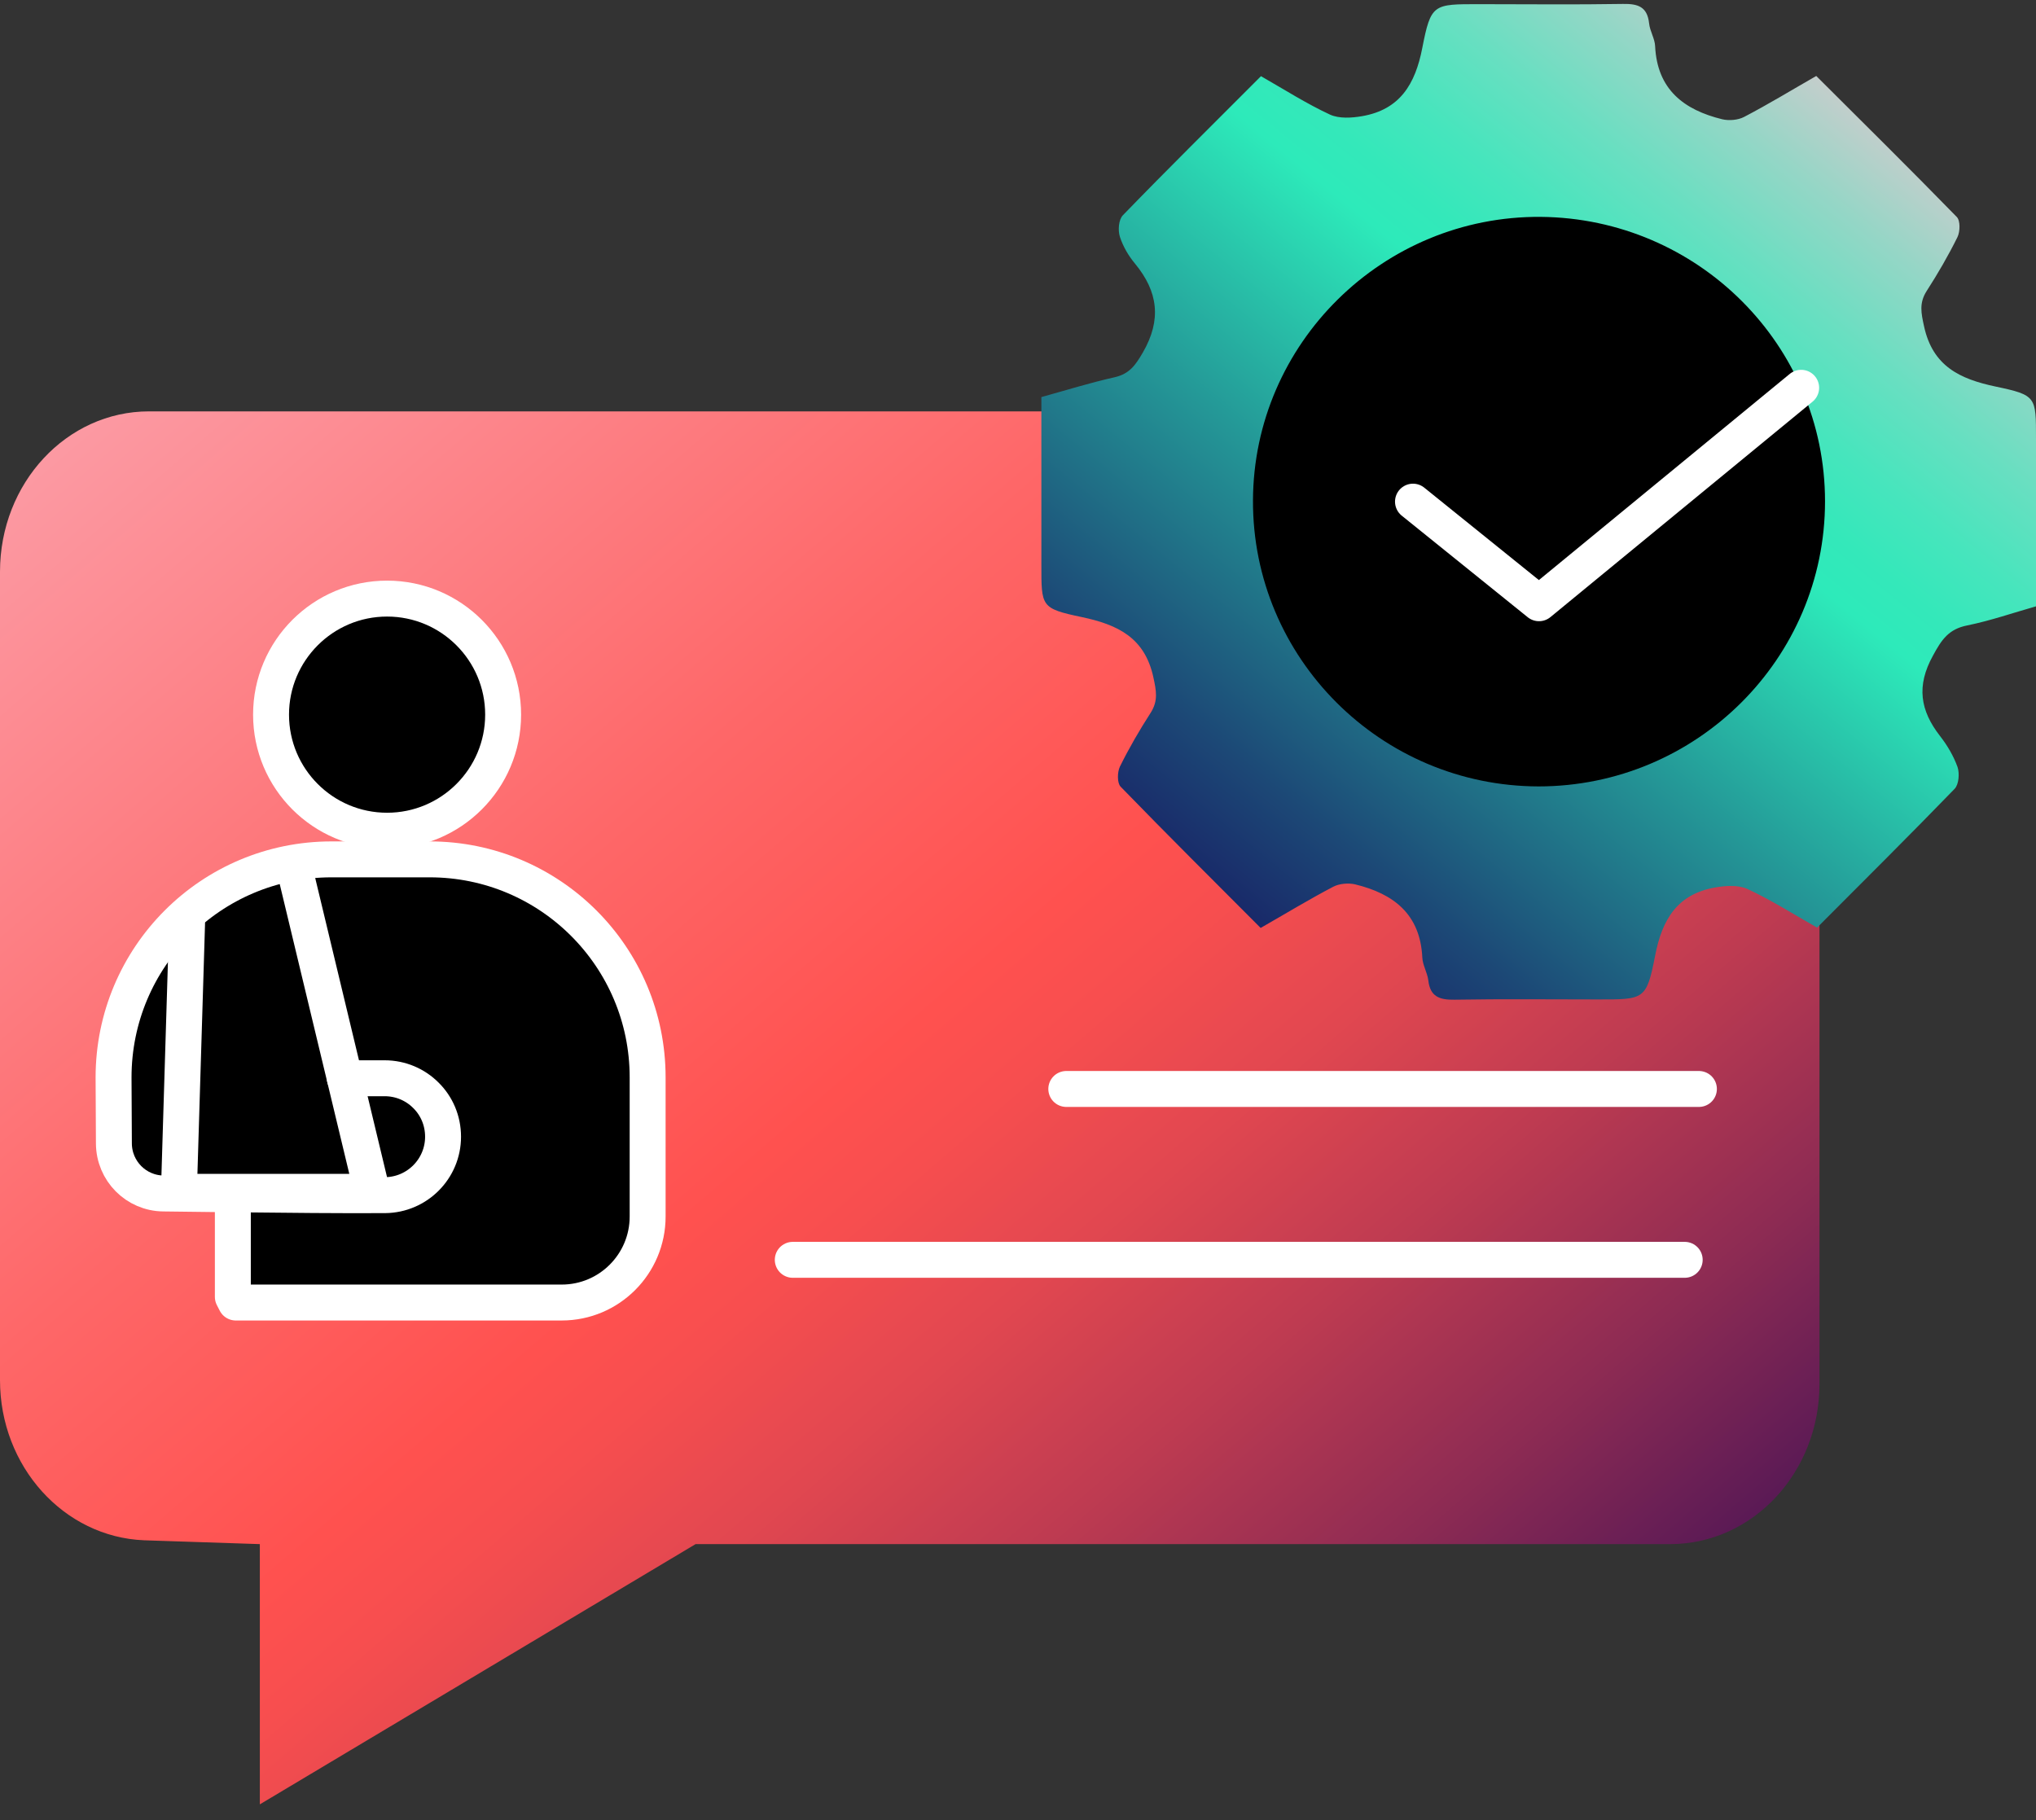
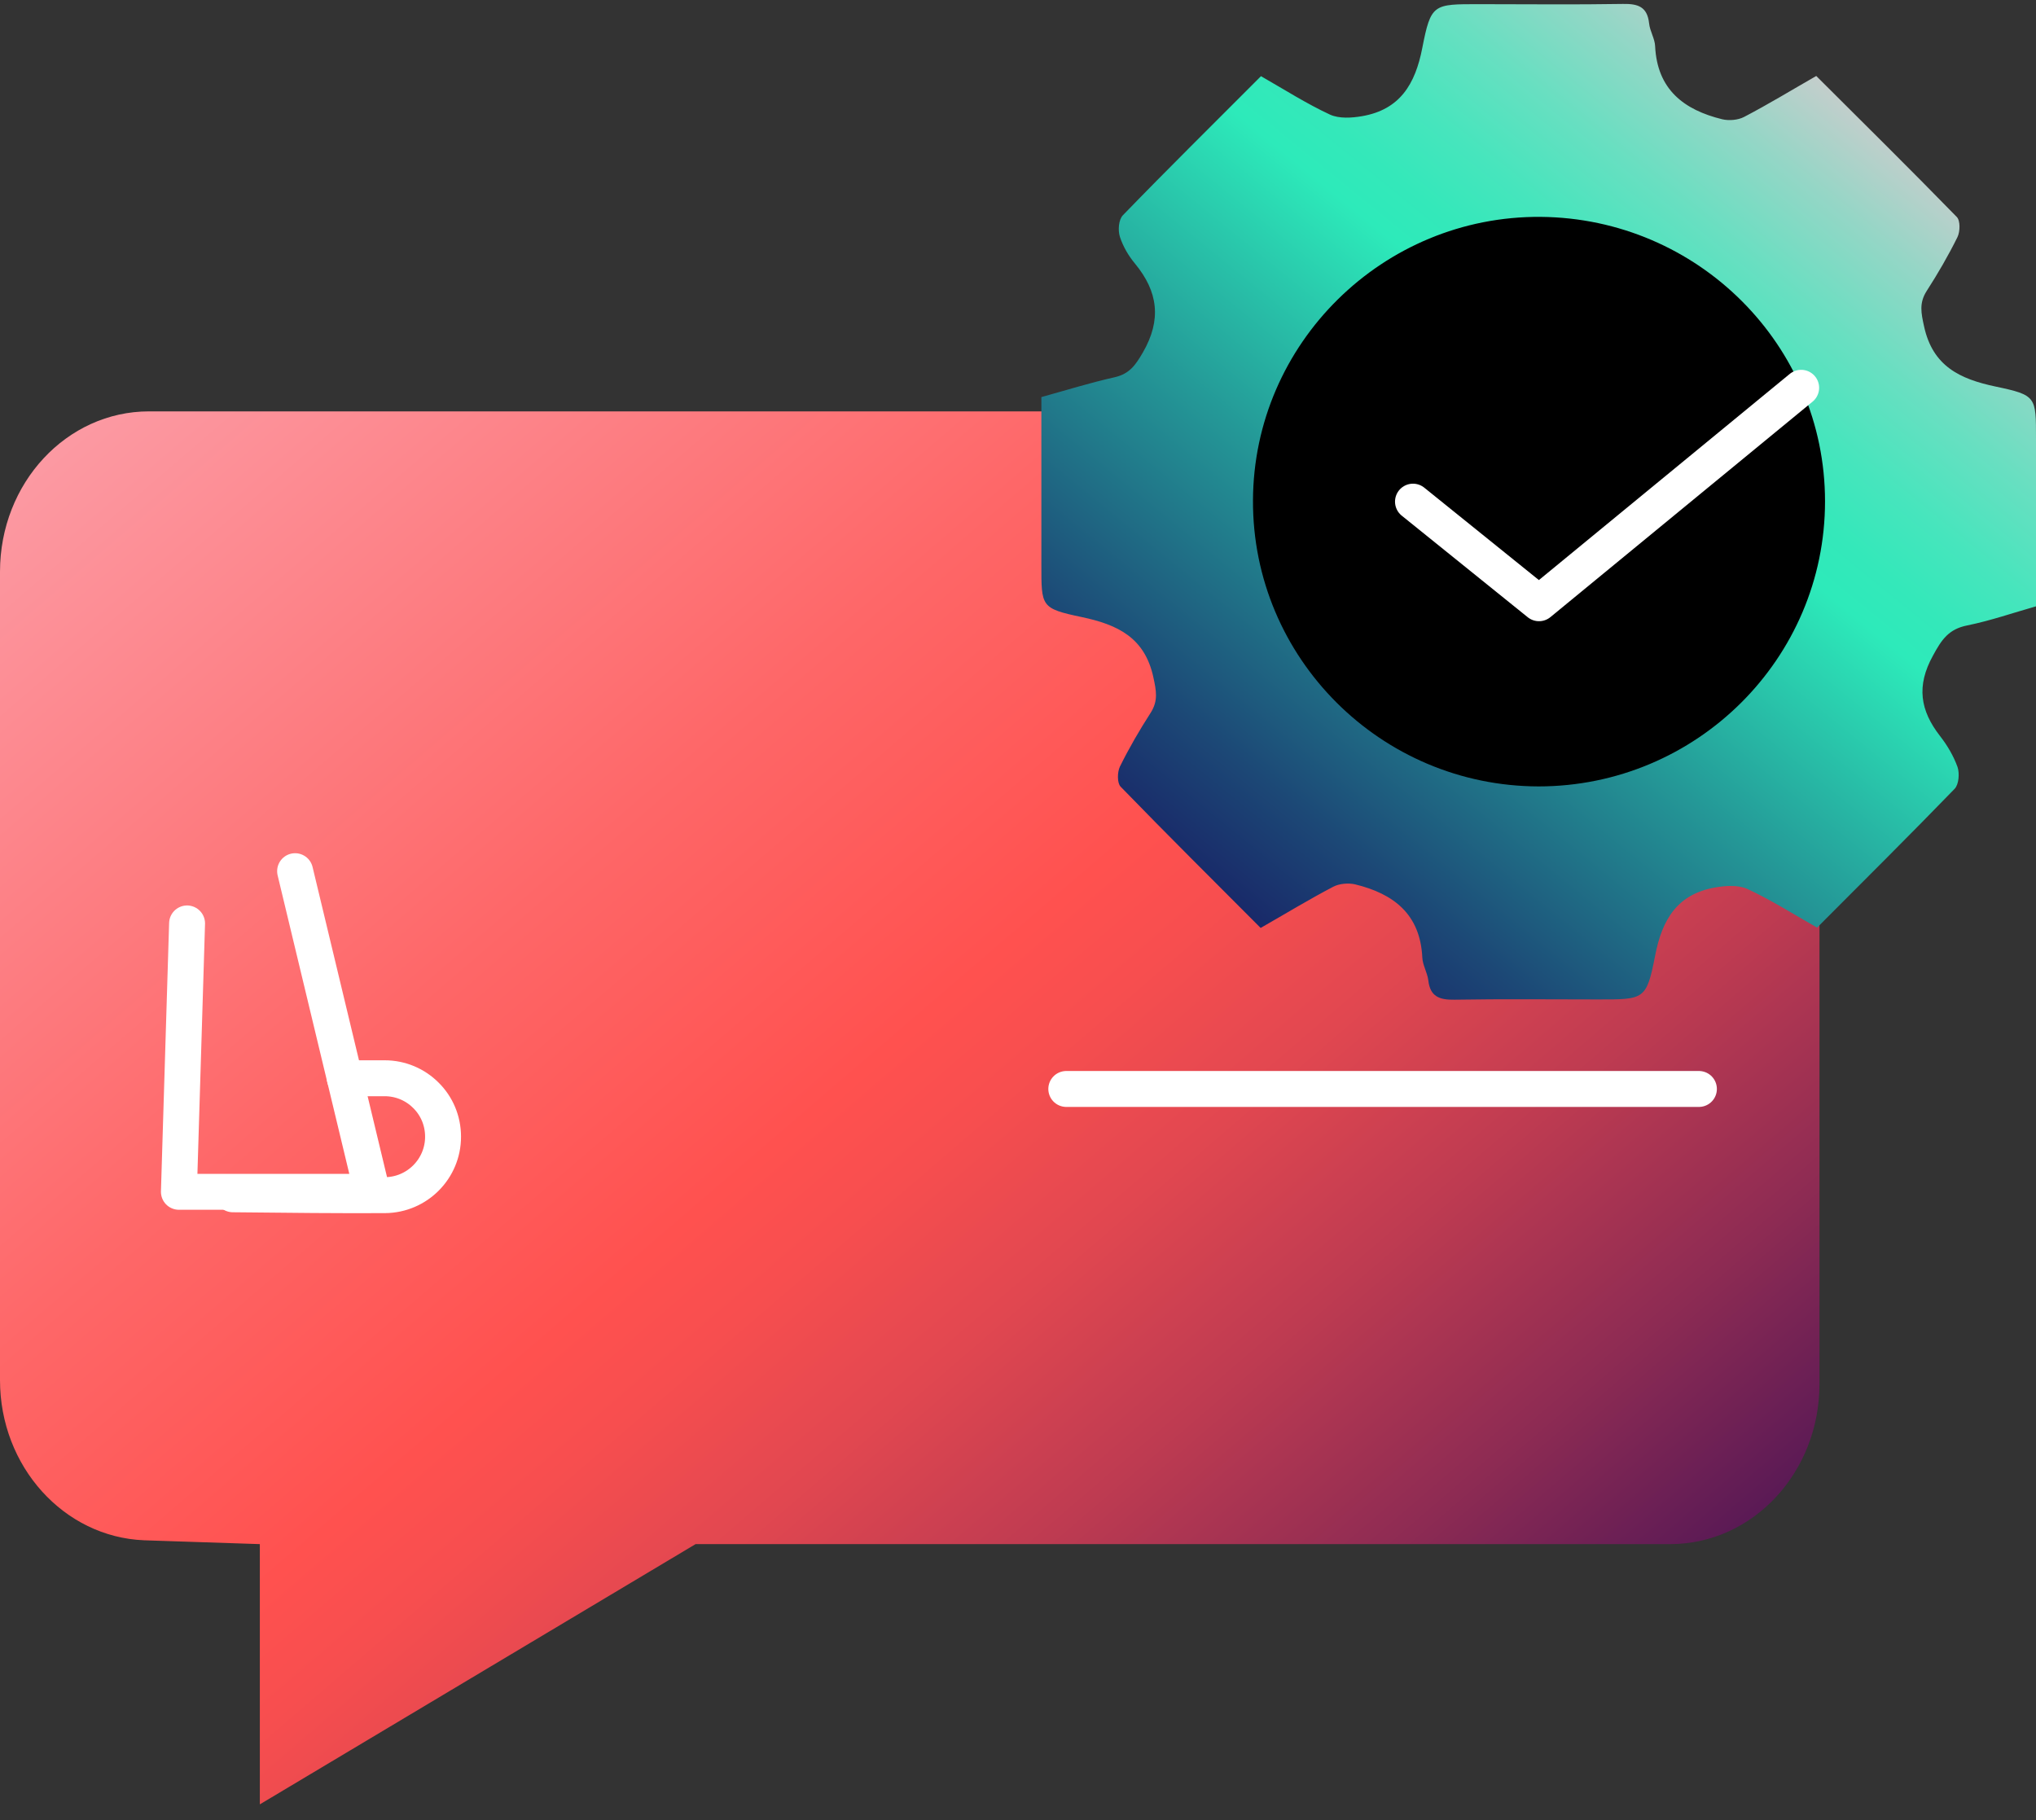
<svg xmlns="http://www.w3.org/2000/svg" width="85" height="76" viewBox="0 0 85 76" fill="none">
  <rect x="0" y="0" width="85" height="76" fill="#333333" stroke="none" />
  <path d="M75.961 23.87V57.786C75.961 61.485 73.171 64.471 69.73 64.471H29.04L10.848 75.337V64.471L6.017 64.311C2.665 64.177 0 61.227 0 57.626V23.87C0 20.171 2.781 17.176 6.222 17.176H69.73C73.171 17.176 75.961 20.171 75.961 23.87Z" fill="url(#paint0_linear_6656_445)" />
-   <path d="M33.097 52.601H70.334" stroke="white" stroke-width="1.5" stroke-linecap="round" stroke-linejoin="round" />
  <path d="M44.516 45.467H70.927" stroke="white" stroke-width="1.5" stroke-linecap="round" stroke-linejoin="round" />
-   <path d="M16.16 34.684C18.835 34.684 21.005 32.514 21.005 29.838C21.005 27.164 18.835 24.993 16.16 24.993C13.485 24.993 11.316 27.164 11.316 29.838C11.316 32.514 13.485 34.684 16.16 34.684Z" fill="black" stroke="white" stroke-width="1.5" stroke-linecap="round" stroke-linejoin="round" />
-   <path d="M27.038 44.985V50.793C27.038 52.776 25.431 54.384 23.452 54.384H9.842L9.721 54.149V49.866C8.65 49.855 7.645 49.843 6.825 49.831C5.682 49.82 4.761 48.893 4.755 47.743L4.741 44.986C4.741 39.953 8.814 35.881 13.839 35.881H17.936C22.963 35.881 27.038 39.952 27.038 44.985Z" fill="black" stroke="white" stroke-width="1.5" stroke-linecap="round" stroke-linejoin="round" />
  <path d="M14.395 45.02H16.057C16.731 45.02 17.341 45.29 17.784 45.736C18.224 46.17 18.497 46.78 18.497 47.461C18.497 48.798 17.418 49.889 16.075 49.901C14.329 49.913 11.889 49.889 9.721 49.865" stroke="white" stroke-width="1.5" stroke-linecap="round" stroke-linejoin="round" />
  <path d="M7.81 38.556L7.469 49.761H15.534L12.32 36.374" stroke="white" stroke-width="1.5" stroke-linecap="round" stroke-linejoin="round" />
  <path d="M52.629 3.172C53.655 3.761 54.561 4.337 55.523 4.784C55.906 4.959 56.43 4.926 56.867 4.85C58.44 4.577 59.084 3.521 59.378 2.005C59.74 0.154 59.837 0.174 61.749 0.174C63.747 0.174 65.757 0.198 67.755 0.164C68.389 0.153 68.77 0.283 68.847 0.97C68.878 1.297 69.088 1.613 69.099 1.929C69.186 3.739 70.301 4.589 71.905 4.981C72.189 5.046 72.561 5.014 72.812 4.883C73.817 4.359 74.778 3.772 75.826 3.172C77.803 5.145 79.77 7.085 81.691 9.057C81.845 9.21 81.833 9.666 81.723 9.896C81.34 10.671 80.904 11.423 80.434 12.152C80.116 12.653 80.204 13.067 80.326 13.624C80.687 15.291 81.823 15.826 83.318 16.141C85.022 16.5 85 16.566 85 18.32V25.316C84.04 25.589 83.1 25.915 82.139 26.111C81.352 26.264 81.058 26.709 80.698 27.375C79.999 28.639 80.163 29.664 80.993 30.731C81.3 31.123 81.561 31.57 81.725 32.027C81.813 32.289 81.78 32.747 81.606 32.932C79.728 34.872 77.816 36.768 75.861 38.731C74.866 38.164 73.939 37.575 72.955 37.118C72.574 36.944 72.049 36.976 71.612 37.053C70.039 37.327 69.394 38.371 69.1 39.898C68.739 41.75 68.642 41.729 66.729 41.729C64.73 41.729 62.721 41.706 60.723 41.74C60.09 41.751 59.706 41.609 59.63 40.933C59.588 40.606 59.391 40.29 59.379 39.974C59.292 38.166 58.178 37.314 56.573 36.924C56.289 36.859 55.917 36.892 55.667 37.021C54.663 37.545 53.7 38.132 52.63 38.744C50.663 36.77 48.709 34.831 46.787 32.849C46.634 32.695 46.645 32.239 46.754 32.009C47.136 31.234 47.574 30.482 48.043 29.753C48.358 29.252 48.272 28.838 48.152 28.281C47.791 26.614 46.655 26.08 45.158 25.764C43.453 25.405 43.476 25.328 43.476 23.585V16.579C44.502 16.296 45.507 15.981 46.535 15.751C47.158 15.609 47.409 15.239 47.714 14.715C48.501 13.353 48.348 12.175 47.387 11.01C47.114 10.683 46.884 10.29 46.754 9.887C46.667 9.615 46.699 9.167 46.884 8.982C48.762 7.042 50.686 5.146 52.641 3.184L52.63 3.173V3.176L52.629 3.172Z" fill="url(#paint1_linear_6656_445)" />
  <path d="M64.226 32.835C70.823 32.835 76.192 27.504 76.192 20.932C76.192 14.411 70.886 9.116 64.325 9.055C57.739 9.004 52.333 14.337 52.31 20.896C52.285 27.468 57.641 32.824 64.238 32.835H64.226Z" fill="black" />
  <path d="M58.99 20.945L64.251 25.187L75.196 16.191" stroke="white" stroke-width="1.5" stroke-linecap="round" stroke-linejoin="round" />
  <defs>
    <linearGradient id="paint0_linear_6656_445" x1="-10.078" y1="-13.934" x2="141.728" y2="162.699" gradientUnits="userSpaceOnUse">
      <stop offset="0.05" stop-color="#FCC4D3" />
      <stop offset="0.128" stop-color="#FC9FA9" />
      <stop offset="0.258" stop-color="#FE6768" />
      <stop offset="0.32" stop-color="#FF514F" />
      <stop offset="0.339" stop-color="#F74E4F" />
      <stop offset="0.369" stop-color="#E14750" />
      <stop offset="0.405" stop-color="#BE3B51" />
      <stop offset="0.447" stop-color="#8D2B53" />
      <stop offset="0.493" stop-color="#4F1656" />
      <stop offset="0.532" stop-color="#150359" />
    </linearGradient>
    <linearGradient id="paint1_linear_6656_445" x1="99.452" y1="-22.37" x2="3.086" y2="96.211" gradientUnits="userSpaceOnUse">
      <stop offset="0.202" stop-color="#FCC4D3" />
      <stop offset="0.222" stop-color="#CECCCD" />
      <stop offset="0.251" stop-color="#95D6C6" />
      <stop offset="0.278" stop-color="#68DFC1" />
      <stop offset="0.302" stop-color="#47E5BD" />
      <stop offset="0.321" stop-color="#34E8BA" />
      <stop offset="0.335" stop-color="#2DEABA" />
      <stop offset="0.402" stop-color="#249897" />
      <stop offset="0.472" stop-color="#1C4876" />
      <stop offset="0.523" stop-color="#171661" />
      <stop offset="0.547" stop-color="#150359" />
    </linearGradient>
  </defs>
</svg>